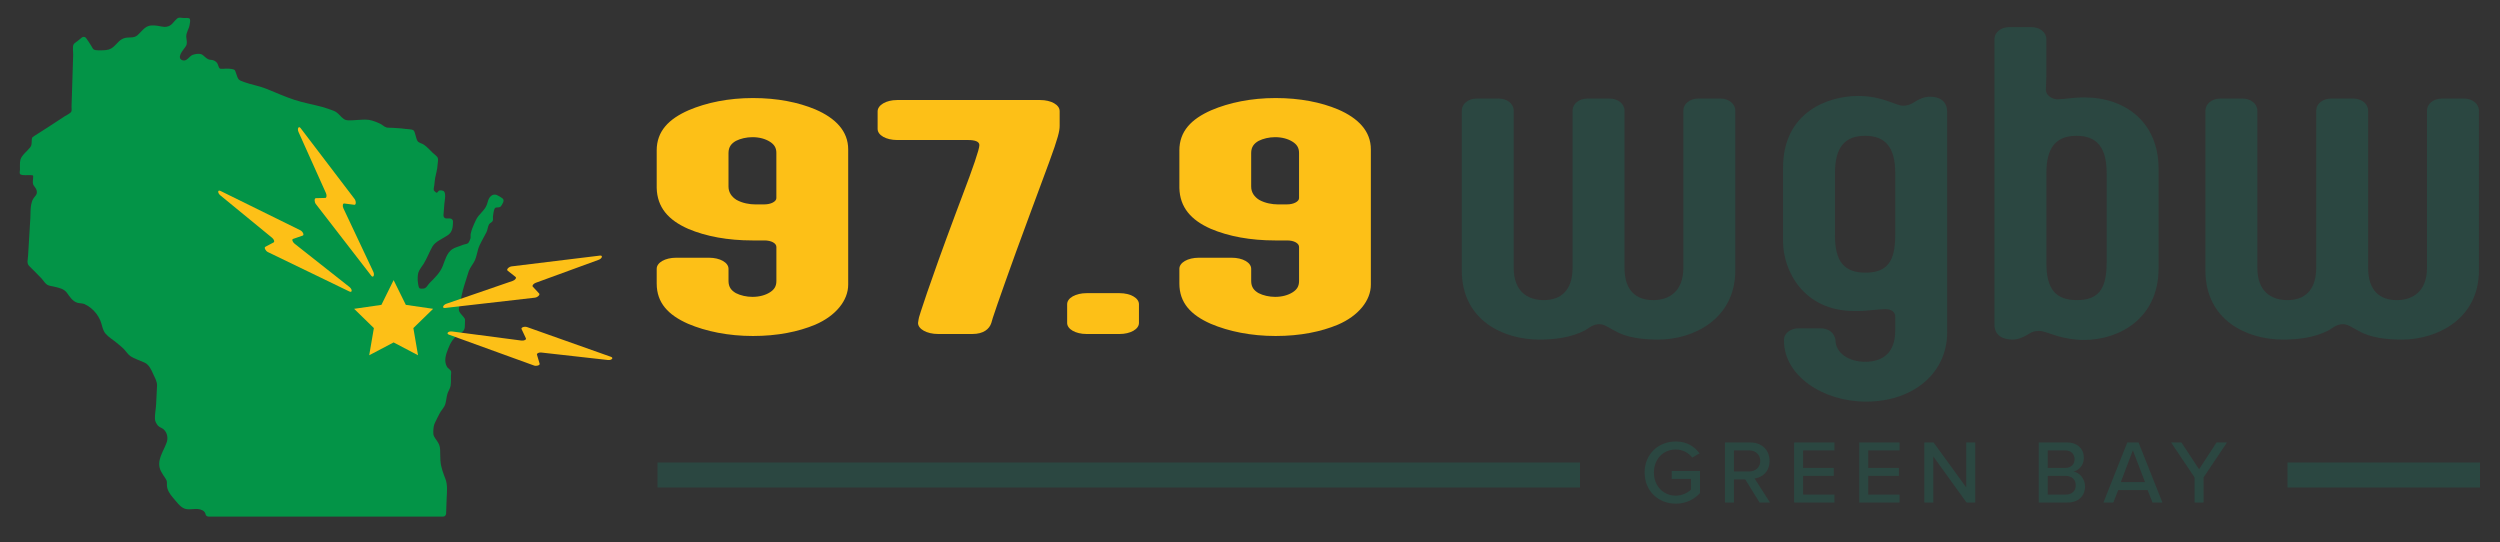
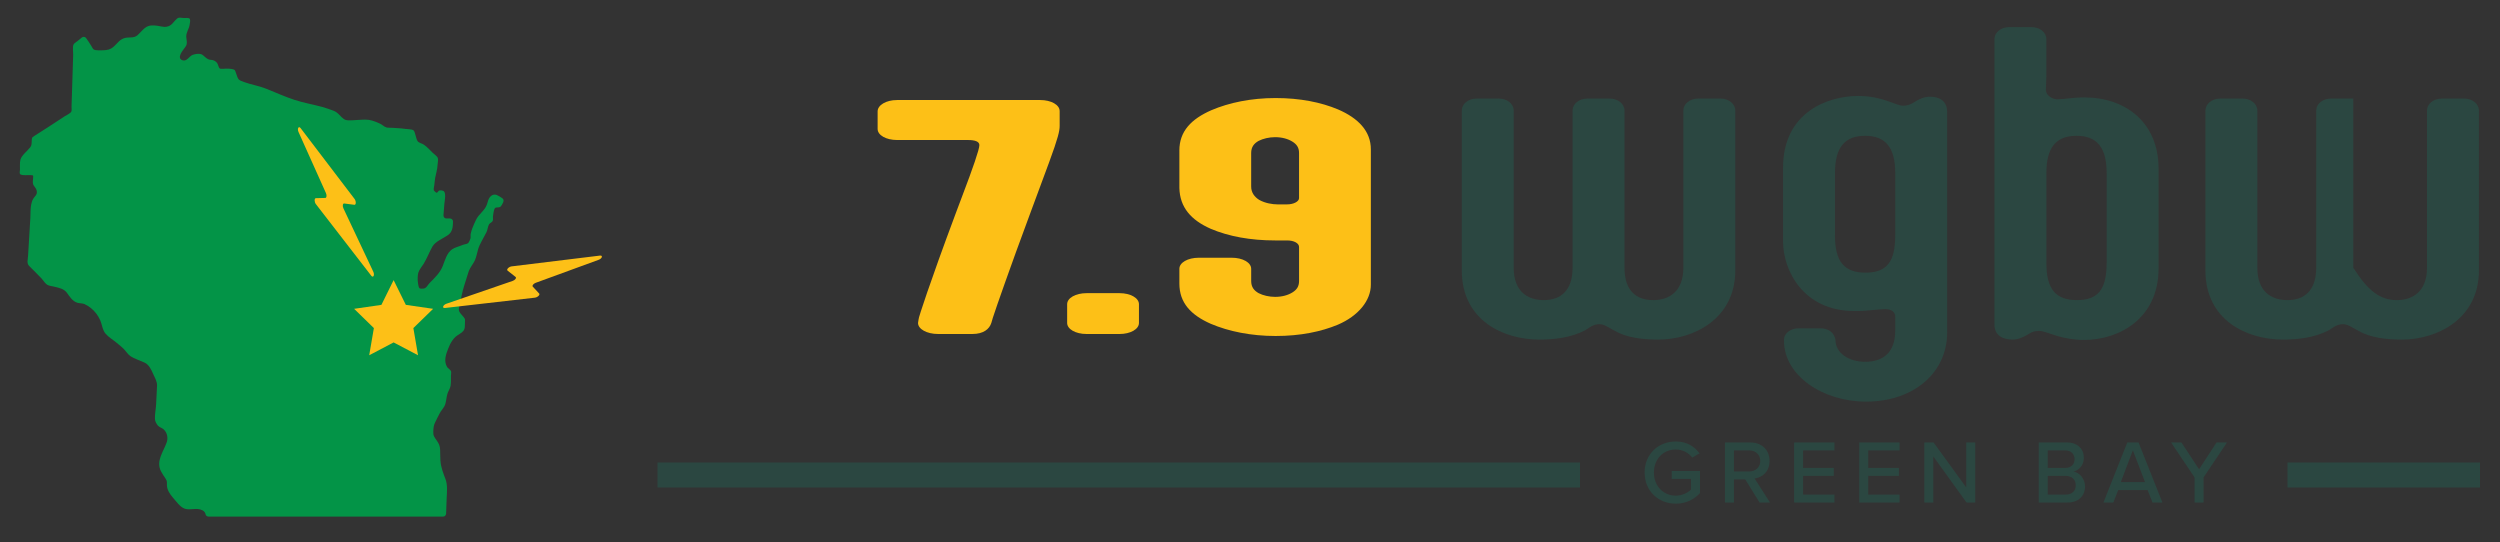
<svg xmlns="http://www.w3.org/2000/svg" width="1000" height="217" viewBox="0 0 1000 217" fill="none">
  <rect x="0" y="0" width="1000" height="217" fill="#333333" stroke="none" />
  <path d="M56.425 136.746V128.693H55.241C54.474 128.693 53.844 129.322 53.844 130.085V135.349C53.844 136.117 54.474 136.746 55.241 136.746H56.425Z" fill="#FFFEF5" />
-   <path d="M41.443 37.719C41.443 37.719 41.453 37.724 41.458 37.724C41.537 37.758 41.666 37.788 41.443 37.719Z" fill="white" />
  <path d="M39.591 35.852C39.591 35.852 39.581 35.827 39.571 35.807C39.571 35.807 39.571 35.807 39.571 35.812C39.576 35.822 39.581 35.837 39.591 35.847V35.852Z" fill="white" />
  <path d="M199.554 78.459C198.504 77.706 197.326 77.577 196.345 78.454C195.32 79.37 195.211 80.45 194.8 81.698C193.953 84.273 191.412 85.645 190.342 88.072C189.857 89.171 189.293 90.251 188.901 91.385C188.664 92.078 188.406 92.846 188.272 93.569C188.163 94.159 188.332 94.827 188.178 95.402C188.064 95.832 187.564 97.006 187.222 97.274C186.737 97.66 185.667 97.71 185.058 97.982C183.78 98.551 181.918 98.948 180.799 99.75C178.679 101.27 177.991 104.158 177.084 106.426C175.995 109.17 173.949 111.086 171.924 113.117C171.008 114.038 170.641 115.281 169.368 115.44C168.937 115.494 167.996 115.509 167.739 115.252C167.407 114.92 167.189 113.246 167.135 112.765C167.016 111.696 167.036 110.071 167.338 109.036C167.689 107.838 168.843 106.54 169.487 105.475C170.819 103.286 171.676 100.909 172.939 98.675C174.118 96.585 177.129 95.451 179.12 94.084C181.046 92.762 181.16 90.736 181.2 88.626C181.215 87.953 180.67 87.398 179.997 87.398C179.526 87.398 179.056 87.398 178.585 87.398C177.882 87.398 177.332 86.799 177.387 86.101C177.505 84.585 177.624 83.07 177.743 81.549C177.827 80.455 178.501 77.547 177.59 76.537C177.302 76.22 176.138 76.037 175.653 76.215C175.336 76.329 175.014 77.102 174.687 77.117C174.489 77.127 173.652 76.403 173.548 76.141C173.345 75.631 173.657 74.586 173.727 74.021C173.836 73.085 173.895 72.124 174.058 71.193C174.375 69.406 174.955 67.816 175.019 65.998C175.044 65.231 175.396 63.854 175.118 63.16C174.846 62.467 173.618 61.645 173.098 61.13C171.988 60.04 170.869 58.792 169.601 57.906C168.888 57.405 167.655 57.188 167.1 56.544C166.63 55.999 166.417 54.676 166.184 54.003C165.996 53.468 165.812 52.408 165.372 52.106C164.713 51.656 162.97 51.685 162.152 51.561C160.389 51.299 158.587 51.249 156.809 51.121C156.125 51.071 155.189 51.16 154.525 50.957C153.669 50.695 152.931 49.907 152.114 49.516C150.801 48.892 148.974 48.154 147.532 47.946C145.655 47.678 143.481 48.035 141.584 48.075C140.277 48.105 138.593 48.382 137.563 47.629C135.933 46.44 135.24 44.945 133.309 44.256C131.882 43.751 130.471 43.191 129.005 42.8C125.271 41.8 121.388 41.121 117.718 39.923C113.875 38.67 110.135 36.931 106.376 35.451C103.553 34.336 100.513 33.881 97.675 32.836C96.972 32.578 95.941 32.261 95.466 31.731C94.971 31.177 94.693 30.018 94.426 29.299C93.95 28.032 94.129 27.888 92.732 27.606C91.95 27.447 91.212 27.457 90.404 27.452C89.87 27.452 88.374 27.69 87.928 27.393C87.354 27.006 87.26 25.674 86.794 25.129C86.195 24.431 85.407 24.005 84.565 23.961C83.431 23.896 83.109 23.673 82.153 22.921C81.589 22.475 81.079 21.851 80.415 21.658C79.405 21.366 78.048 21.593 77.097 21.935C75.641 22.46 74.799 24.639 73.1 24.139C70.634 23.416 72.753 20.637 73.561 19.543C73.937 19.028 74.462 18.453 74.63 17.839C74.903 16.873 74.576 15.819 74.511 14.878C74.383 13.011 75.571 11.688 75.849 9.91C75.943 9.316 76.225 8.112 75.928 7.568C75.616 6.998 74.195 7.231 73.442 7.206C72.852 7.186 71.827 6.939 71.302 7.157C70.475 7.503 69.47 8.939 68.836 9.554C67.558 10.797 66.072 10.94 64.379 10.569C62.903 10.247 60.788 9.92 59.352 10.425C57.514 11.069 56.355 12.946 54.949 14.13C53.384 15.447 51.527 14.689 49.754 15.249C47.792 15.868 47.089 17.225 45.633 18.523C44.083 19.904 42.919 20.088 40.879 20.122C40.017 20.137 39.071 20.182 38.224 20.048C37.179 19.885 37.144 19.394 36.56 18.424C35.906 17.344 35.193 16.309 34.475 15.269C34.074 14.689 33.261 14.575 32.717 15.021C32.172 15.467 31.632 15.913 31.092 16.358C30.607 16.765 29.636 17.294 29.398 17.834C28.953 18.845 29.304 20.87 29.27 21.955C29.087 27.754 28.903 33.554 28.72 39.353C28.685 40.463 28.651 41.577 28.616 42.686C28.601 43.187 28.75 44.093 28.557 44.558C28.215 45.38 26.655 46.01 25.882 46.515C21.851 49.125 17.859 51.829 13.773 54.35C12.589 55.083 12.763 55.231 12.679 56.643C12.614 57.712 12.679 58.163 12.059 58.961C10.925 60.431 8.657 62.09 8.177 63.854C7.85 65.047 8.038 66.632 7.979 67.87C7.939 68.702 7.652 69.44 8.231 69.777C9.073 70.267 11.277 69.98 12.248 70.049C13.496 70.133 13.303 70.109 13.228 71.382C13.154 72.674 12.892 73.407 13.649 74.418C14.263 75.24 14.788 75.923 14.749 76.928C14.699 78.177 13.813 78.563 13.238 79.588C12.882 80.222 12.589 81.198 12.456 81.916C12.139 83.6 12.243 85.477 12.139 87.19C11.956 90.236 11.772 93.287 11.589 96.333C11.47 98.348 11.351 100.364 11.227 102.38C11.133 103.885 10.594 105.307 11.688 106.411C13.303 108.036 14.957 109.625 16.527 111.289C17.255 112.062 17.988 113.335 18.879 113.904C19.597 114.36 20.766 114.439 21.603 114.652C23.475 115.118 25.565 115.455 26.754 117.104C27.863 118.644 28.992 120.491 30.909 121.091C31.86 121.393 32.88 121.239 33.801 121.64C34.708 122.032 35.594 122.601 36.357 123.22C38.016 124.572 39.14 126.048 40.032 127.995C40.874 129.842 40.943 132.016 42.27 133.522C43.553 134.983 45.326 135.983 46.812 137.236C47.822 138.083 48.897 138.915 49.788 139.891C50.531 140.703 51.205 141.782 52.126 142.416C53.75 143.536 56.192 144.249 57.98 145.121C59.619 145.923 60.555 147.948 61.273 149.593C61.962 151.173 62.903 152.604 62.814 154.342C62.695 156.764 62.576 159.191 62.457 161.613C62.363 163.529 61.902 165.684 61.967 167.585C61.996 168.462 62.561 169.512 63.145 170.21C63.774 170.963 64.775 171.107 65.488 171.765C66.924 173.088 67.291 175.207 66.672 176.971C65.325 180.789 62.209 184.558 64.483 188.669C64.998 189.6 65.523 190.432 66.137 191.298C66.964 192.467 66.716 192.868 66.781 194.295C66.855 195.944 68.043 197.791 69.158 199.034C70.401 200.421 72.001 202.838 73.878 203.467C76.141 204.23 78.642 202.927 80.925 204.096C81.708 204.497 82.094 205.057 82.218 205.681C82.327 206.235 82.827 206.632 83.391 206.632H177.243C177.902 206.632 178.427 206.097 178.446 205.438C178.516 203.462 178.585 201.486 178.654 199.51C178.744 197.014 179.11 194.106 178.219 191.709C177.248 189.104 176.342 186.96 176.163 184.137C176.079 182.765 176.114 181.378 176.054 180.002C175.98 178.397 175.633 177.56 174.692 176.198C173.732 174.806 173.226 174.356 173.316 172.528C173.385 171.047 173.464 170.082 174.123 168.809C174.846 167.412 175.49 165.921 176.317 164.584C176.916 163.613 177.748 162.841 178.08 161.756C178.491 160.424 178.57 158.968 178.942 157.611C179.259 156.442 180.046 155.481 180.239 154.332C180.457 153.025 180.333 151.579 180.383 150.241C180.403 149.726 180.571 148.939 180.398 148.468C180.15 147.81 179.174 147.394 178.823 146.775C177.476 144.437 178.308 141.931 179.209 139.613C179.689 138.375 180.175 137.335 180.918 136.231C181.834 134.869 182.641 134.334 184.028 133.457C185.127 132.759 185.846 132.056 185.925 130.728C185.959 130.139 185.964 129.55 185.984 128.96C186.019 127.915 186.133 127.678 185.538 126.92C184.612 125.726 183.28 124.845 183.572 123.304C183.904 121.546 184.315 119.798 184.687 118.045C185.231 115.464 186.068 112.998 186.866 110.482C187.173 109.511 187.425 108.541 187.881 107.634C188.505 106.391 189.471 105.277 190.011 103.994C190.58 102.642 190.848 101.072 191.254 99.661C191.581 98.527 192.125 97.541 192.655 96.486C193.269 95.258 193.988 94.079 194.597 92.851C195.077 91.88 195.092 90.627 195.632 89.721C195.944 89.196 196.82 88.929 197.073 88.374C197.316 87.839 197.113 87.022 197.192 86.423C197.286 85.675 197.524 83.659 198.034 83.208C198.489 82.807 199.559 83.104 200.079 82.772C200.456 82.53 201.144 81.326 201.293 80.895C201.823 79.37 200.604 79.177 199.579 78.444L199.554 78.459Z" fill="#039447" />
-   <path fill-rule="evenodd" clip-rule="evenodd" d="M208.588 136.226L180.838 132.59C179.343 132.392 178.328 133.408 179.566 133.858L213.605 146.205C214.605 146.567 216.032 146.111 215.848 145.482L214.783 141.847C214.635 141.347 215.566 140.906 216.542 141.015L243.157 144.001C244.648 144.17 245.608 143.159 244.37 142.723L210.831 130.832C209.781 130.461 208.32 130.981 208.618 131.615L210.366 135.339C210.613 135.864 209.618 136.359 208.583 136.221L208.588 136.226Z" fill="#FDC017" />
  <path fill-rule="evenodd" clip-rule="evenodd" d="M205.047 112.369L178.585 121.487C177.159 121.977 176.703 123.339 178.011 123.191L213.986 119.065C215.041 118.946 216.116 117.896 215.675 117.421L213.1 114.642C212.743 114.261 213.382 113.454 214.303 113.117L239.457 103.925C240.869 103.41 241.275 102.078 239.972 102.236L204.65 106.55C203.546 106.684 202.466 107.798 203.021 108.239L206.245 110.794C206.701 111.156 206.032 112.037 205.042 112.379L205.047 112.369Z" fill="#FDC017" />
-   <path fill-rule="evenodd" clip-rule="evenodd" d="M117.822 97.467L139.792 114.806C140.975 115.742 140.96 117.178 139.772 116.604L107.174 100.84C106.218 100.379 105.549 99.032 106.124 98.73L109.472 96.952C109.932 96.709 109.601 95.734 108.838 95.115L88.126 78.137C86.967 77.186 87.017 75.794 88.195 76.374L120.12 92.098C121.115 92.589 121.769 94 121.1 94.228L117.213 95.575C116.663 95.763 117.005 96.823 117.827 97.467H117.822Z" fill="#FDC017" />
  <path fill-rule="evenodd" clip-rule="evenodd" d="M137.375 83.357L149.31 108.674C149.954 110.036 149.295 111.319 148.488 110.274L126.34 81.628C125.691 80.786 125.691 79.286 126.34 79.271L130.129 79.172C130.649 79.157 130.783 78.142 130.382 77.245L119.412 52.814C118.797 51.447 119.466 50.224 120.259 51.269L141.822 79.578C142.496 80.464 142.451 82.014 141.753 81.92L137.672 81.395C137.097 81.321 136.929 82.416 137.375 83.362V83.357Z" fill="#FDC017" />
  <path d="M157.447 112.047L162.331 121.943L173.251 123.527L165.347 131.229L167.214 142.105L157.447 136.969L147.681 142.105L149.548 131.229L141.649 123.527L152.564 121.943L157.447 112.047Z" fill="#FDC017" />
  <path d="M694.119 108.159C694.119 127.558 677.429 135.834 663.334 135.834C657.029 135.834 650.536 135.081 645.717 132.224L642.751 130.57C641.636 129.97 640.71 129.668 639.601 129.668C638.675 129.668 637.56 129.97 636.451 130.57L633.856 132.224C628.477 134.933 622.356 135.834 615.685 135.834C601.59 135.834 584.716 128.316 584.716 108.159V44.241C584.716 41.532 587.311 39.427 590.649 39.427H599.549C602.887 39.427 605.482 41.532 605.482 44.241V107.109C605.482 116.435 610.861 120.045 617.537 120.045C624.213 120.045 629.032 116.286 629.032 107.109V44.241C629.032 41.532 631.627 39.427 634.965 39.427H643.865C647.203 39.427 649.798 41.532 649.798 44.241V107.109C649.798 116.435 654.617 120.045 661.293 120.045C667.969 120.045 673.348 116.286 673.348 107.109V44.241C673.348 41.532 675.943 39.427 679.281 39.427H688.181C691.519 39.427 694.114 41.532 694.114 44.241V108.159H694.119Z" fill="#2B4741" />
  <path d="M778.867 132.976C778.867 149.067 765.515 160.651 746.418 160.651C729.173 160.651 713.592 150.275 713.592 136.289V135.69C713.781 133.135 716.376 131.327 719.526 131.327H728.054C731.392 131.327 733.616 132.981 734.175 135.839C734.175 141.405 739.737 144.714 746.042 144.714C753.461 144.714 758.096 140.801 758.096 132.228V126.662C758.096 124.705 756.427 123.655 754.204 123.655C751.054 123.655 747.156 124.408 743.075 124.408H741.778C721.195 124.408 713.221 108.015 713.221 96.585V67.107C713.221 44.696 731.392 38.382 743.263 38.382C753.094 38.382 758.284 42.289 761.251 42.289C762.92 42.289 764.034 41.839 765.332 41.086L766.075 40.635C767.744 39.58 769.784 38.679 772.008 38.679C775.529 38.679 778.867 40.185 778.867 44.845V132.976ZM758.096 94.173V69.207C758.096 58.98 754.204 54.319 746.042 54.319C737.88 54.319 733.987 58.98 733.987 69.207V94.173C733.987 104.702 737.697 109.06 746.225 109.06C754.753 109.06 758.091 104.697 758.091 94.173H758.096Z" fill="#2B4741" />
  <path d="M815.586 132.372C814.1 132.372 812.802 132.674 811.505 133.575L810.762 134.026C809.093 134.928 807.241 135.829 805.012 135.829C801.119 135.829 797.781 134.175 797.781 129.812V15.665C797.781 12.955 800.376 10.851 803.714 10.851H812.614C815.952 10.851 818.547 12.955 818.547 15.665V30.552C818.547 32.508 818.359 33.558 818.359 35.965C818.359 38.07 820.771 39.724 822.995 39.724C825.59 39.724 828.928 38.971 833.752 38.971C850.442 38.971 863.423 49.198 863.423 67.394V107.401C863.423 127.251 847.847 135.977 833.569 135.977C829.488 135.977 825.778 135.225 823.183 134.472C819.662 133.422 817.433 132.367 815.581 132.367L815.586 132.372ZM842.662 105.153V69.207C842.662 58.98 838.769 54.319 830.607 54.319C822.445 54.319 818.552 58.98 818.552 69.207V105.153C818.552 115.682 822.262 120.04 830.79 120.04C839.319 120.04 842.657 115.677 842.657 105.153H842.662Z" fill="#2B4741" />
-   <path d="M991.571 108.159C991.571 127.558 974.88 135.834 960.785 135.834C954.481 135.834 947.988 135.081 943.169 132.224L940.203 130.57C939.088 129.97 938.162 129.668 937.053 129.668C936.127 129.668 935.012 129.97 933.903 130.57L931.308 132.224C925.929 134.933 919.808 135.834 913.137 135.834C899.042 135.834 882.168 128.316 882.168 108.159V44.241C882.168 41.532 884.763 39.427 888.101 39.427H897.001C900.339 39.427 902.934 41.532 902.934 44.241V107.109C902.934 116.435 908.313 120.045 914.989 120.045C921.665 120.045 926.484 116.286 926.484 107.109V44.241C926.484 41.532 929.079 39.427 932.417 39.427H941.317C944.655 39.427 947.25 41.532 947.25 44.241V107.109C947.25 116.435 952.069 120.045 958.745 120.045C965.421 120.045 970.8 116.286 970.8 107.109V44.241C970.8 41.532 973.395 39.427 976.733 39.427H985.633C988.971 39.427 991.566 41.532 991.566 44.241V108.159H991.571Z" fill="#2B4741" />
-   <path d="M262.675 60.203C262.675 52.487 267.464 47.608 275.443 44.097C282.624 41.031 291.4 39.219 301.176 39.219C310.953 39.219 319.327 40.917 326.112 43.755C334.289 47.272 339.276 52.492 339.276 59.752V113.864C339.276 120.213 334.289 126.345 326.112 129.861C319.327 132.699 310.953 134.397 301.176 134.397C291.4 134.397 282.426 132.58 275.244 129.519C267.266 126.003 262.68 121.124 262.68 113.413V107.515C262.68 105.019 266.072 103.092 270.46 103.092H283.624C288.012 103.092 291.405 105.019 291.405 107.515V112.393C291.405 114.889 292.603 116.251 294.396 117.271C296.194 118.183 298.586 118.747 300.978 118.747C303.771 118.747 306.163 118.069 307.961 116.935C309.561 115.914 310.556 114.666 310.556 112.398V98.783C310.556 97.308 308.56 96.173 305.767 96.173H300.978C291.207 96.173 282.426 94.584 275.244 91.523C267.266 88.007 262.878 82.9 262.68 75.184V60.208L262.675 60.203ZM310.551 61.223C310.551 58.955 309.556 57.707 307.956 56.687C306.163 55.552 303.766 54.869 300.973 54.869C298.581 54.869 296.184 55.438 294.391 56.345C292.593 57.365 291.4 58.727 291.4 61.223V74.61C291.4 77.106 292.796 78.805 294.589 79.939C296.981 81.301 299.978 81.756 301.969 81.756H305.757C308.352 81.756 310.546 80.622 310.546 79.26V61.223H310.551Z" fill="#FDC017" />
+   <path d="M991.571 108.159C991.571 127.558 974.88 135.834 960.785 135.834C954.481 135.834 947.988 135.081 943.169 132.224L940.203 130.57C939.088 129.97 938.162 129.668 937.053 129.668C936.127 129.668 935.012 129.97 933.903 130.57L931.308 132.224C925.929 134.933 919.808 135.834 913.137 135.834C899.042 135.834 882.168 128.316 882.168 108.159V44.241C882.168 41.532 884.763 39.427 888.101 39.427H897.001C900.339 39.427 902.934 41.532 902.934 44.241V107.109C902.934 116.435 908.313 120.045 914.989 120.045C921.665 120.045 926.484 116.286 926.484 107.109V44.241C926.484 41.532 929.079 39.427 932.417 39.427H941.317V107.109C947.25 116.435 952.069 120.045 958.745 120.045C965.421 120.045 970.8 116.286 970.8 107.109V44.241C970.8 41.532 973.395 39.427 976.733 39.427H985.633C988.971 39.427 991.566 41.532 991.566 44.241V108.159H991.571Z" fill="#2B4741" />
  <path d="M411.693 86.407C404.111 106.827 398.524 122.824 397.132 127.133L396.533 129.173C395.736 131.669 393.344 133.596 388.956 133.596H375.192C370.799 133.596 367.214 131.669 367.214 129.173C367.214 128.717 367.61 126.905 367.61 126.905C367.61 126.791 371.201 114.994 382.572 84.59L384.964 78.236C389.154 67.231 391.749 59.743 391.749 58.044C391.749 56.682 390.154 56.004 387.158 56.004H358.829C354.441 56.004 351.049 54.077 351.049 51.581V44.548C351.049 42.052 354.441 40.012 358.829 40.012H416.081C420.469 40.012 423.861 41.938 423.861 44.434V50.333C423.861 52.373 423.262 55.097 419.672 64.854L411.693 86.407Z" fill="#FDC017" />
  <path d="M434.638 133.6C430.25 133.6 426.858 131.674 426.858 129.178V121.689C426.858 119.193 430.25 117.262 434.638 117.262H447.802C452.19 117.262 455.583 119.193 455.583 121.689V129.178C455.583 131.674 452.19 133.6 447.802 133.6H434.638Z" fill="#FDC017" />
  <path d="M471.743 60.203C471.743 52.487 476.532 47.608 484.511 44.097C491.692 41.031 500.468 39.219 510.244 39.219C520.021 39.219 528.395 40.917 535.18 43.755C543.357 47.272 548.344 52.492 548.344 59.752V113.864C548.344 120.213 543.357 126.345 535.18 129.861C528.395 132.699 520.021 134.397 510.244 134.397C500.468 134.397 491.494 132.58 484.313 129.519C476.334 126.003 471.748 121.124 471.748 113.413V107.515C471.748 105.019 475.14 103.092 479.528 103.092H492.692C497.08 103.092 500.473 105.019 500.473 107.515V112.393C500.473 114.889 501.671 116.251 503.464 117.271C505.262 118.183 507.654 118.747 510.046 118.747C512.839 118.747 515.231 118.069 517.029 116.935C518.629 115.914 519.624 114.666 519.624 112.398V98.783C519.624 97.308 517.629 96.173 514.835 96.173H510.046C500.275 96.173 491.494 94.584 484.313 91.523C476.334 88.007 471.946 82.9 471.748 75.184V60.208L471.743 60.203ZM519.619 61.223C519.619 58.955 518.624 57.707 517.024 56.687C515.231 55.552 512.834 54.869 510.041 54.869C507.649 54.869 505.252 55.438 503.459 56.345C501.661 57.365 500.468 58.727 500.468 61.223V74.61C500.468 77.106 501.865 78.805 503.657 79.939C506.049 81.301 509.046 81.756 511.037 81.756H514.825C517.421 81.756 519.615 80.622 519.615 79.26V61.223H519.619Z" fill="#FDC017" />
  <rect x="263" y="185" width="369" height="10" fill="#2B4741" />
  <path d="M657.854 189.012C657.854 181.524 663.434 176.592 670.31 176.592C674.81 176.592 677.798 178.644 679.814 181.344L676.898 183.036C675.53 181.2 673.118 179.796 670.31 179.796C665.306 179.796 661.562 183.612 661.562 189.012C661.562 194.376 665.306 198.264 670.31 198.264C672.974 198.264 675.242 196.968 676.394 195.888V191.568H668.69V188.4H679.994V197.22C677.69 199.776 674.378 201.468 670.31 201.468C663.434 201.468 657.854 196.5 657.854 189.012ZM707.997 201H703.821L698.097 191.748H693.597V201H689.997V176.988H700.113C704.685 176.988 707.817 179.94 707.817 184.368C707.817 188.688 704.901 190.992 701.841 191.388L707.997 201ZM704.109 184.368C704.109 181.848 702.237 180.156 699.645 180.156H693.597V188.58H699.645C702.237 188.58 704.109 186.888 704.109 184.368ZM733.779 201H717.651V176.988H733.779V180.156H721.251V187.176H733.527V190.344H721.251V197.832H733.779V201ZM759.815 201H743.687V176.988H759.815V180.156H747.287V187.176H759.563V190.344H747.287V197.832H759.815V201ZM790.1 201H786.608L773.324 182.568V201H769.724V176.988H773.432L786.5 194.988V176.988H790.1V201ZM827.061 201H815.505V176.988H826.773C831.057 176.988 833.541 179.616 833.541 183.108C833.541 186.132 831.561 188.148 829.365 188.616C831.921 189.012 834.009 191.604 834.009 194.52C834.009 198.3 831.489 201 827.061 201ZM819.105 180.156V187.176H826.089C828.501 187.176 829.833 185.664 829.833 183.684C829.833 181.704 828.501 180.156 826.089 180.156H819.105ZM819.105 190.344V197.832H826.269C828.789 197.832 830.301 196.392 830.301 194.052C830.301 192.072 828.933 190.344 826.269 190.344H819.105ZM864.958 201H860.998L859.054 196.032H847.282L845.338 201H841.378L850.918 176.988H855.418L864.958 201ZM858.01 192.828L853.15 180.12L848.326 192.828H858.01ZM881.43 201H877.83V190.956L868.434 176.988H872.574L879.63 187.716L886.614 176.988H890.79L881.43 190.956V201Z" fill="#2B4741" />
  <rect x="915" y="185" width="77" height="10" fill="#2B4741" />
</svg>